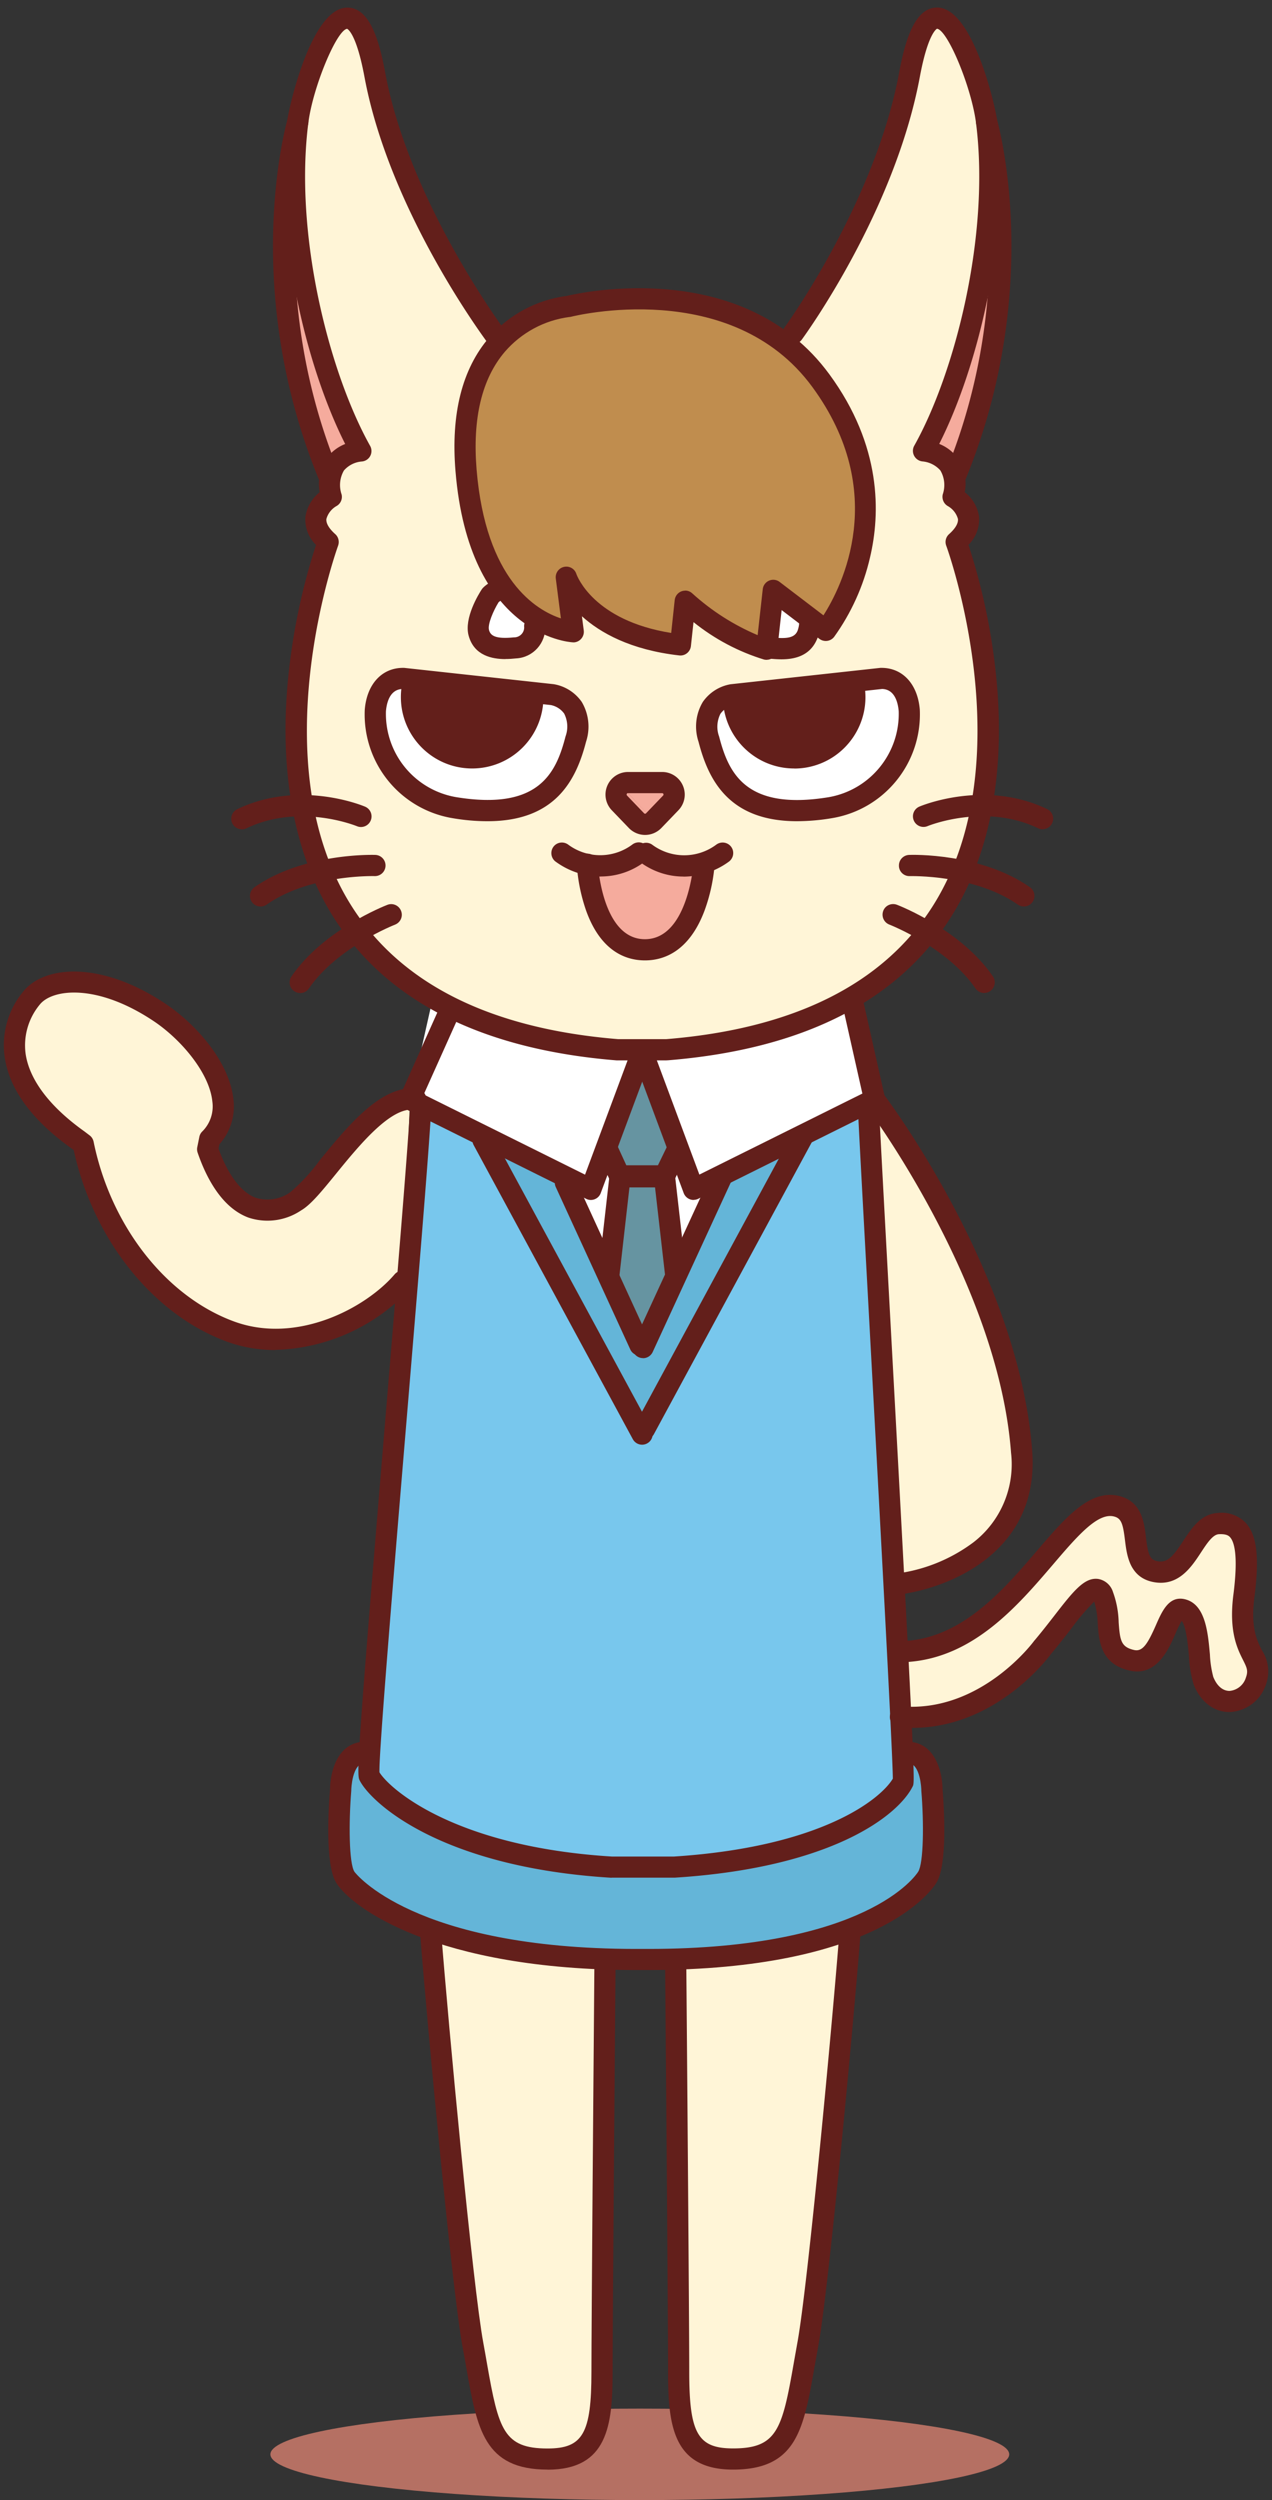
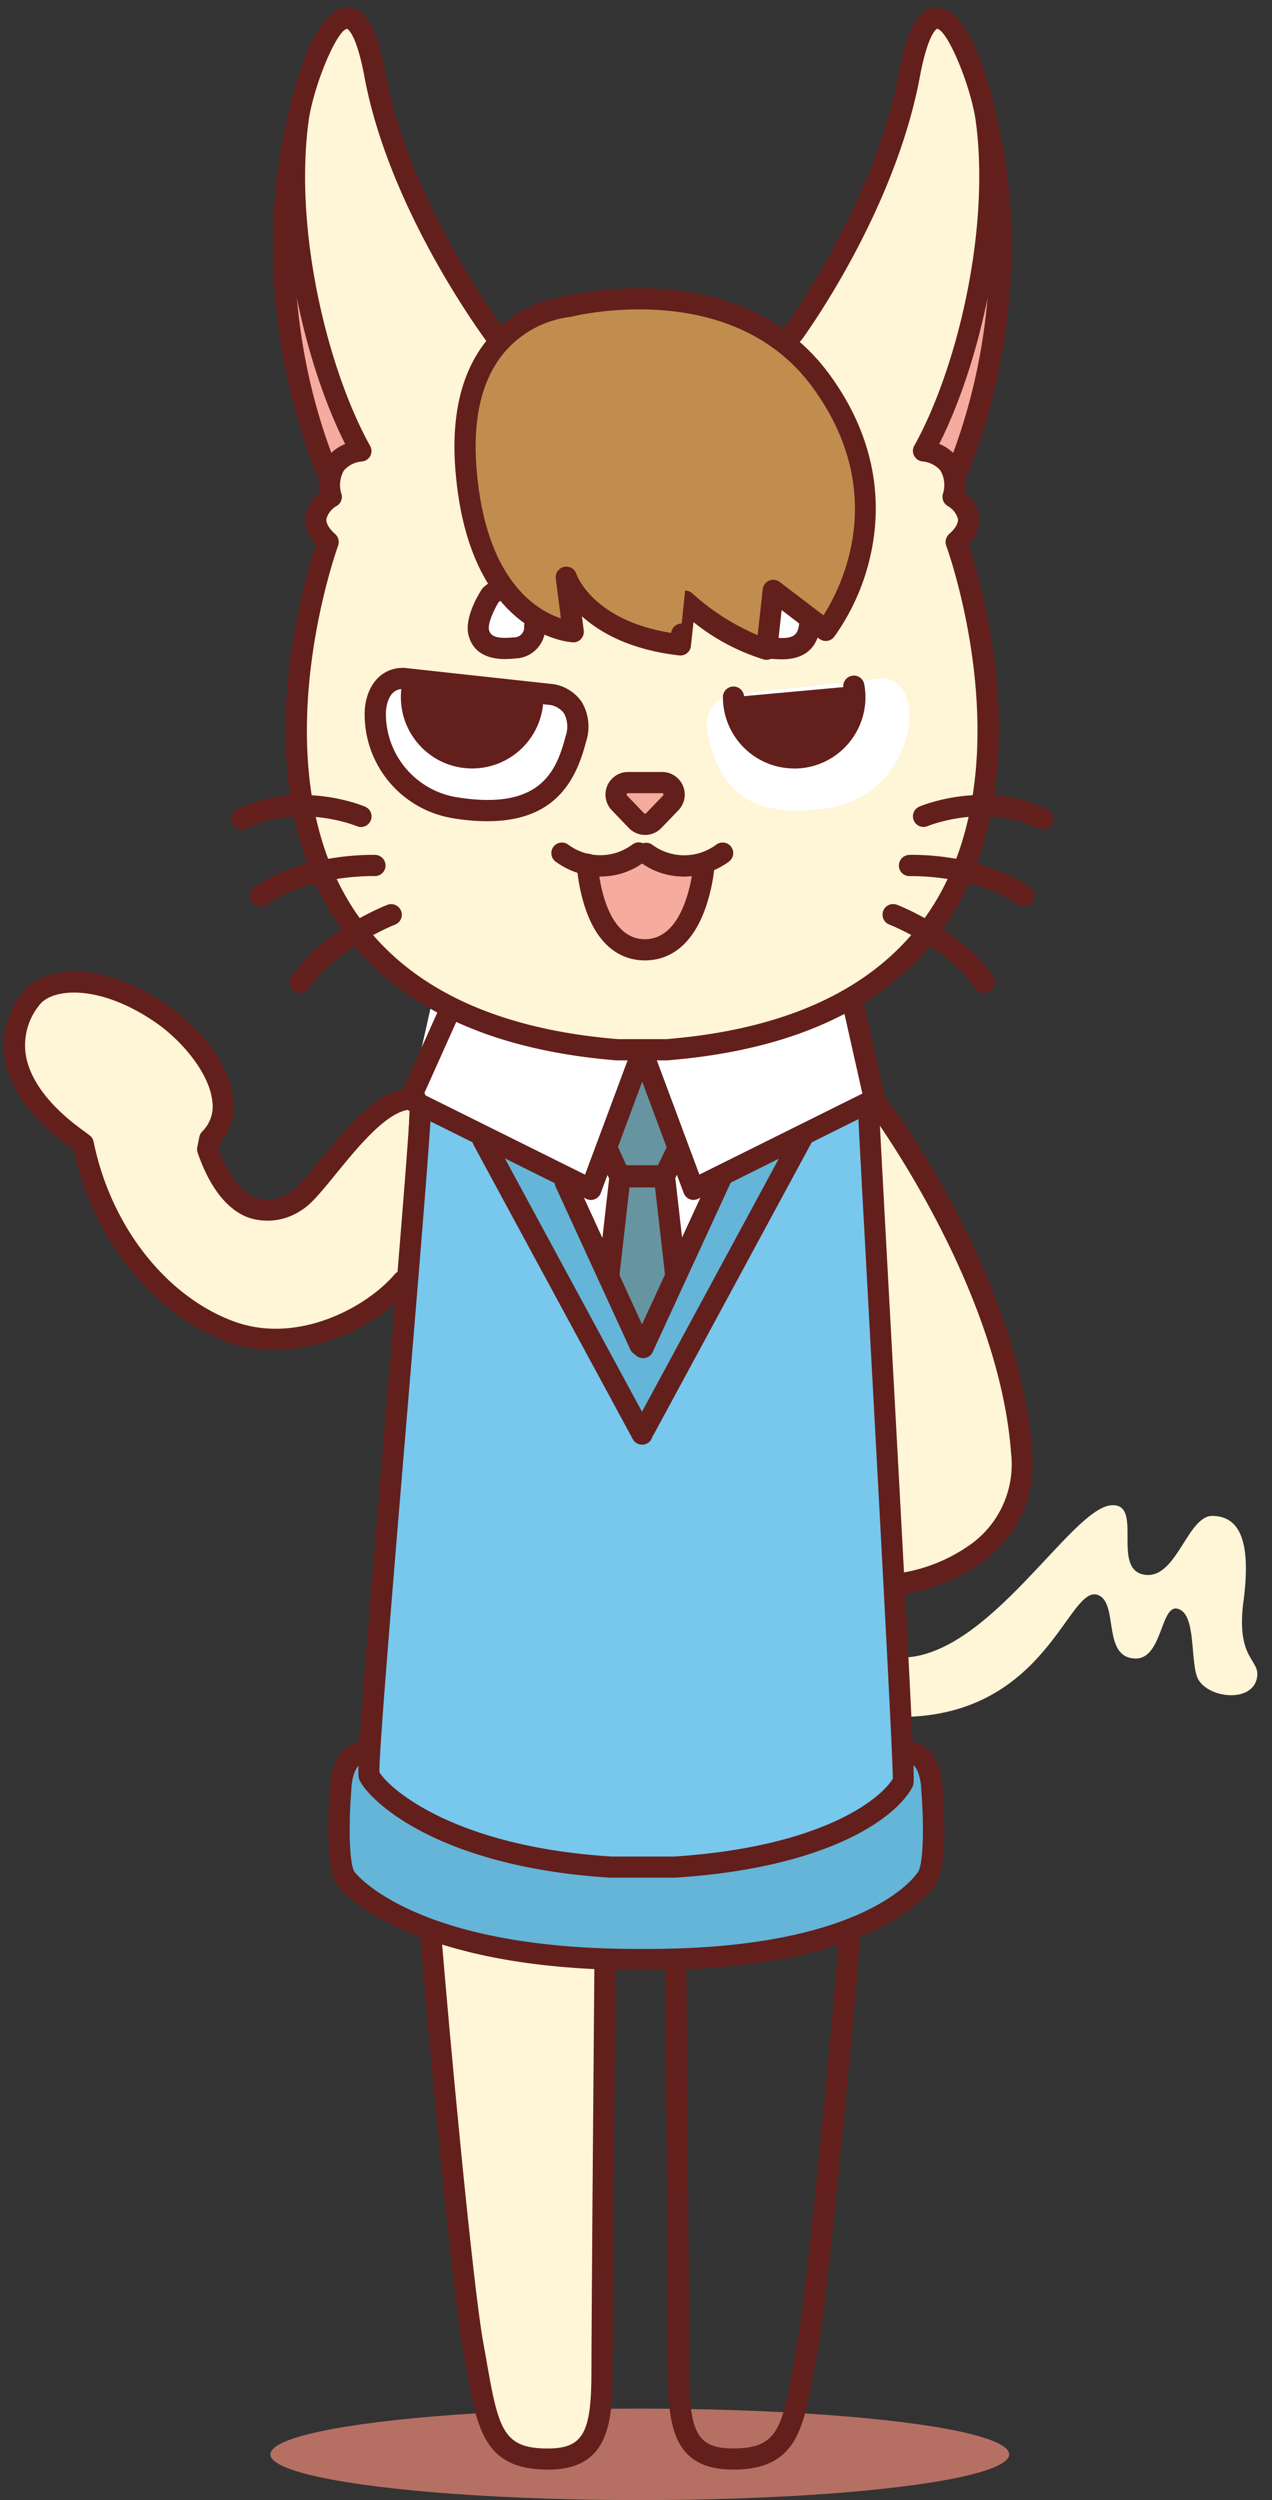
<svg xmlns="http://www.w3.org/2000/svg" id="_線画" viewBox="0 0 167 328">
  <rect x="0" y="0" width="167" height="328" fill="#333333" stroke="none" />
  <defs>
    <style>.cls-2{fill:#fff}.cls-3{fill:#fff5d7}.cls-4{fill:#f5ab9d}.cls-5{fill:#64b5d8}.cls-8{fill:#631f1b}</style>
  </defs>
  <g id="_グループ_7406">
    <ellipse id="_楕円形_263" cx="84" cy="322" rx="48.5" ry="6" fill="#b57063" />
    <path id="_パス_98480" class="cls-3" d="M163.26 210.08c1-7.75-.41-11.16-4.09-11.2-3.32-.03-4.71 8.51-9.01 7.7-4.29-.81.05-9.49-4.31-9.09-5.27.49-15.76 19.43-27.06 19.97l-.53 7.8c19.35-.08 22-17.65 25.95-15.98 2.68 1.13.46 8.19 4.83 8.31 3.53.1 3.34-6.95 5.48-6.55 2.71.51 1.61 7.36 2.85 9.38 1.48 2.41 7.04 2.98 7.66-.3.47-2.48-2.78-2.29-1.78-10.04" />
    <path id="_パス_98481" class="cls-3" d="M114.81 144.28s19.27 32.39 19.53 45.09c.31 14.98-15.9 19.37-20.57 18.49-5.41-1.01-8.54-12.52-2.19-15.25 5.39-2.31 5.47-.09 5.27-6.69l-3.58-40.88 1.53-.76z" />
-     <path id="_パス_98482" class="cls-3" d="M88.69 254.77s.41 48.63.41 56.4 1.02 11.44 7.15 11.44c7.97 0 7.97-5.11 9.81-15.02 1.57-8.45 6.27-57.2 6.27-57.2s-16.69 5.8-23.64 4.38" />
    <path id="_パス_98483" class="cls-3" d="M79.47 254.77s-.41 48.63-.41 56.4-1.02 11.44-7.15 11.44c-7.97 0-7.97-5.11-9.81-15.02-1.57-8.45-6.27-57.2-6.27-57.2s16.69 5.8 23.64 4.38" />
    <path id="_パス_98484" class="cls-5" d="M119.26 229.89c3.07.15 3.07 4.9 3.07 4.9s.77 9.27-.61 11.49c-1.53 2.45-10.06 10.78-36.63 10.78h-1.53c-26.56 0-35.89-8.33-37.42-10.78-1.38-2.22-1.41-11.49-1.41-11.49s1.59-4.75 4.65-4.9h69.88z" />
    <path id="_パス_98485" d="M113.28 146.16s6.79 85.15 5.31 88.16c-1.37 2.78-9.26 9.73-31.36 10.85l-6.57.49c-21.53-1.25-29.27-8.92-30.62-11.67-1.48-3.01 5.31-87.84 5.31-87.84H71.9l13.32 33.06 13.86-33.06h14.2z" fill="#78c7ed" />
    <path id="_パス_98486" class="cls-4" d="M43.09 62.23c-10.12-24.82-3.98-46.28-3.98-46.28l11.34 44.44-3.98 4.29-3.37-2.46z" />
    <path id="_パス_98487" class="cls-4" d="M125.54 62.23c10.11-24.83 3.98-46.28 3.98-46.28l-11.34 43.83 2.76 4.6 4.6-2.15z" />
    <path id="_パス_98488" class="cls-3" d="M105.52 42.92s10.62-15.53 13.89-33.1c3.27-17.57 9.44.84 10.11 6.13 1.84 14.41-2.55 33-8.27 43.22 0 0 5.21.31 3.88 6.03 0 0 4.29 2.45.41 5.93 0 0 22.88 61.71-38.01 66.61h-6.44c-60.89-4.9-38.01-66.61-38.01-66.61-3.88-3.47.41-5.93.41-5.93-1.33-5.72 3.88-6.03 3.88-6.03-5.72-10.22-10.11-28.81-8.27-43.22.67-5.28 6.85-23.7 10.11-6.13 3.27 17.57 13.9 33.1 13.9 33.1l6.03 4.29 29.42-.31 6.94-3.98z" />
    <path id="_パス_98489" class="cls-2" d="M52.9 89.01l19.62 2.14s4.41.64 3.07 5.82c-1.43 5.52-4.32 10.89-15.94 8.99C48.41 104.12 46.47 89 52.91 89" />
    <path id="_パス_98490" class="cls-8" d="M69.95 91.46c0 4.4-3.57 7.97-7.97 7.96a7.962 7.962 0 01-7.83-9.4l15.81 1.44z" />
    <path id="_パス_98491" class="cls-4" d="M85.84 107.67l2.24-2.33c.6-.63.58-1.63-.04-2.23-.29-.28-.69-.44-1.09-.44h-4.47a1.577 1.577 0 00-1.14 2.67l2.24 2.33c.6.63 1.6.65 2.23.04.02-.01.03-.03.04-.04" />
    <path id="_パス_98492" class="cls-2" d="M64.4 78.11s-2.01 3.1-1.53 4.9c.61 2.3 3.22 2.14 4.75 1.99 2.96-.3 2.91-3.37 2.14-4.6s-2.91-4.6-5.36-2.3" />
    <path id="_パス_98493" class="cls-4" d="M92.44 113.39s-.43 11.22-7.47 11.22-7.86-11.22-7.86-11.22 4.21.62 7.05-1.4c2.53 1.38 5.44 1.87 8.28 1.4" />
    <path id="_パス_98494" class="cls-2" d="M115.74 89.01l-19.62 2.14s-4.41.64-3.07 5.82c1.43 5.52 4.32 10.89 15.94 8.99 11.24-1.84 13.18-16.96 6.74-16.96" />
    <path id="_パス_98495" class="cls-8" d="M112.11 90.02c.8 4.33-2.06 8.48-6.39 9.28a7.963 7.963 0 01-9.41-7.84l15.81-1.44z" />
    <path id="_パス_98496" class="cls-2" d="M104.24 78.11s2.01 3.1 1.53 4.9c-.61 2.3-3.22 2.14-4.75 1.99-2.96-.3-2.91-3.37-2.14-4.6.77-1.23 2.91-4.6 5.36-2.3" />
    <path id="_パス_98497" class="cls-5" d="M105.44 149.23l-10.65 5.07-10.4 22.61-10.18-21.77-10.5-5.65 20.68 38.67 21.04-38.92z" />
    <path id="_パス_98498" d="M74.64 40.21s-15.15 1-13.47 21.49c1.68 20.49 14.08 21.2 14.08 21.2l-.92-7.16s2.45 7.45 15 8.88l.61-5.73s5.2 4.87 10.71 6.3l1.84-6.02 5.82 4.01s12.18-15.87-.54-33.23c-11.34-15.47-33.12-9.74-33.12-9.74" fill="#c08d4e" />
    <path id="_パス_98499" class="cls-2" d="M114.81 144.25l-2.76-12.26-20.33 5.37-7.86.76-4.84-.21-22.43-5.92-2.76 12.26 20.42 10.15-.04.28 10.27 23.34 10.87-24.09 19.47-9.67z" />
    <path id="_パス_98500" d="M81.71 144.41l-2.45 6.9 2.3 3.37-1.84 12.72 4.75 10.38 4.44-8.85-1.38-14.25 1.84-3.37-2.76-7.05-2.3-5.06-2.6 5.21z" fill="#6694a1" />
    <path id="_パス_98501" class="cls-8" d="M79.93 168.7h-.16c-.76-.09-1.31-.78-1.22-1.54l1.47-12.94c.08-.7.67-1.23 1.38-1.23h5.84c.71 0 1.3.53 1.38 1.23l1.46 12.79c.09.76-.46 1.45-1.22 1.54s-1.45-.46-1.54-1.22L86 155.78h-3.36l-1.33 11.71c-.08.7-.67 1.23-1.38 1.23" />
    <path id="_パス_98502" class="cls-3" d="M38.83 157.62c-6.03 3.51-9.73-1.43-11.57-6.82l.27-1.33c3.75-4.51-.85-12.77-6.51-16.58-7.61-5.12-14.55-4.88-16.9-1.91-3.64 4.59-2.82 11.67 6.98 18.64l.63.48c2.1 10.29 8.27 20.85 18.56 24.61 8.98 3.29 18.62-1.97 22.57-6.57l.97-23.9c-5.79-.86-11.86 11.55-14.99 13.38" />
-     <path id="_パス_98503" class="cls-8" d="M119.73 226.71c-.52 0-1.04-.02-1.58-.06-.77-.04-1.36-.69-1.32-1.46.04-.77.69-1.36 1.46-1.32h.08c10.44.83 17.32-8.48 17.39-8.58a.27.27 0 01.07-.08c.91-1.08 1.75-2.16 2.56-3.2 2.47-3.18 3.96-5.11 5.79-4.86.92.16 1.67.82 1.94 1.71.47 1.28.72 2.63.75 4 .17 2.38.32 3.22 2.02 3.61 1.12.26 1.79-.8 2.87-3.26.78-1.78 1.66-3.79 3.65-3.43 2.83.54 3.17 4.28 3.44 7.29.04.99.19 1.97.44 2.93.48 1.2 1.25 1.84 2.14 1.84 1-.09 1.85-.78 2.14-1.74.33-.9.14-1.29-.38-2.33-.75-1.49-1.87-3.75-1.26-8.54.66-5.15.12-6.96-.45-7.57-.19-.21-.54-.43-1.47-.38-.79.05-1.54 1.19-2.33 2.39-1.25 1.9-2.95 4.51-6.24 3.89-3.15-.6-3.5-3.53-3.74-5.48-.27-2.24-.5-2.92-1.51-3.14-2.14-.47-4.84 2.69-7.96 6.34-4.64 5.42-10.42 12.16-19.03 12.76a1.389 1.389 0 01-.19-2.77c7.45-.52 12.81-6.77 17.11-11.79 3.7-4.32 6.89-8.05 10.65-7.25 3.11.66 3.45 3.47 3.69 5.52.27 2.21.5 2.89 1.5 3.07 1.32.25 2.05-.62 3.4-2.68 1.08-1.64 2.3-3.5 4.47-3.64 1.35-.18 2.71.28 3.68 1.25 1.51 1.6 1.86 4.54 1.18 9.82-.51 3.95.32 5.61.99 6.95.88 1.34 1.07 3.02.51 4.52a5.252 5.252 0 01-4.7 3.57c-2.05.05-3.85-1.3-4.76-3.57-.37-1.21-.58-2.46-.63-3.72-.11-1.25-.36-3.99-.96-4.67-.31.54-.58 1.1-.81 1.67-.93 2.12-2.49 5.66-6.04 4.85-3.8-.87-4.01-3.91-4.17-6.12-.02-.99-.18-1.98-.46-2.93a29.648 29.648 0 00-3.04 3.58c-.78 1-1.66 2.14-2.6 3.25-.61.83-7.43 9.74-18.25 9.74" />
    <path id="_パス_98504" class="cls-8" d="M117.48 209.26c-.77 0-1.39-.63-1.38-1.4 0-.7.53-1.29 1.22-1.37a21.52 21.52 0 0010.45-4.12c3.61-2.77 5.5-7.24 4.97-11.77-1.66-22.28-18.86-45.25-19.03-45.48-.46-.61-.34-1.48.27-1.95s1.48-.34 1.95.27c.73.96 17.86 23.83 19.59 46.95.98 13.14-10.77 18.04-17.87 18.86h-.16" />
    <path id="_パス_98505" class="cls-8" d="M96.25 324c-7.9 0-8.54-5.81-8.54-12.83s-.32-46.08-.39-53.86c0-.77.61-1.39 1.38-1.4h.01c.76 0 1.38.62 1.39 1.38.07 7.78.39 46.96.39 53.88 0 8.08 1.13 10.05 5.76 10.05 5.74 0 6.43-2.46 7.93-11.01.16-.91.33-1.86.51-2.87 1.35-7.3 4.58-41.84 5.52-53.88a1.387 1.387 0 112.77.17v.05c-.95 12.08-4.19 46.78-5.56 54.17l-.51 2.84c-1.41 8.02-2.33 13.31-10.67 13.31" />
    <path id="_パス_98506" class="cls-8" d="M71.9 324c-8.33 0-9.26-5.3-10.67-13.31-.16-.9-.32-1.85-.51-2.84-1.37-7.39-4.62-42.09-5.56-54.17-.06-.76.51-1.43 1.27-1.49.76-.05 1.43.51 1.49 1.28.94 12.04 4.17 46.58 5.53 53.88.19 1.01.35 1.96.51 2.87 1.5 8.55 2.19 11.01 7.93 11.01 4.63 0 5.76-1.97 5.76-10.05 0-6.36.27-39.8.39-53.88.01-.76.64-1.38 1.4-1.38.77 0 1.38.63 1.38 1.4-.12 14.08-.39 47.51-.39 53.86 0 7.02-.64 12.83-8.54 12.83" />
    <path id="_パス_98507" class="cls-8" d="M63.99 107.74c-1.53 0-3.06-.14-4.57-.4A13.792 13.792 0 0147.89 93.1c.27-3.33 2.24-5.48 5.02-5.48h.15l19.62 2.14c1.49.24 2.82 1.08 3.69 2.32.94 1.58 1.15 3.49.57 5.24-1.29 4.99-3.98 10.42-12.93 10.42M52.85 90.39c-1.69.05-2.09 1.85-2.18 2.92a11.085 11.085 0 009.21 11.27c10.89 1.78 13.13-3.18 14.37-7.97.36-.98.29-2.06-.18-2.99-.42-.58-1.05-.98-1.75-1.12l-19.47-2.13z" />
    <path id="_パス_98508" class="cls-8" d="M61.99 100.82c-5.17 0-9.35-4.19-9.36-9.36 0-.57.05-1.13.15-1.69.14-.76.86-1.26 1.62-1.12.76.14 1.26.86 1.12 1.62-.07.39-.11.79-.11 1.19a6.586 6.586 0 006.5 6.66c3.63.04 6.61-2.86 6.66-6.5v-.16c0-.77.62-1.39 1.39-1.39.77 0 1.39.62 1.39 1.39a9.36 9.36 0 01-9.36 9.36" />
    <path id="_パス_98509" class="cls-8" d="M84.7 109.54c-.81 0-1.58-.33-2.14-.91l-2.24-2.33a2.967 2.967 0 012.14-5.02h4.47a2.97 2.97 0 012.97 2.97c0 .77-.3 1.5-.83 2.05l-2.24 2.33c-.56.58-1.33.91-2.14.91m1.14-1.88l-3.37-3.61c-.1 0-.19.08-.19.19 0 .05.02.09.05.13l2.24 2.33c.07.07.19.08.26 0l2.24-2.33c.07-.07.07-.19 0-.26a.19.19 0 00-.13-.05h-4.47z" />
    <path id="_パス_98510" class="cls-8" d="M66.35 86.47c-1.71 0-4.12-.44-4.83-3.1-.61-2.29 1.32-5.42 1.71-6.02.06-.09.13-.18.21-.26.49-.48 1.08-.83 1.73-1.03.74-.21 1.51.22 1.72.95.21.74-.22 1.51-.95 1.72-.18.06-.34.15-.48.28-.68 1.1-1.46 2.89-1.26 3.64s.83 1.21 3.27.97c.72.02 1.33-.55 1.35-1.27 0-.07 0-.14-.01-.21 0-.77.62-1.39 1.39-1.39.77 0 1.39.62 1.39 1.39.1 2.23-1.61 4.13-3.84 4.24-.46.05-.93.08-1.4.08" />
-     <path id="_パス_98511" class="cls-8" d="M100.66 86.57c-.12 0-.24-.02-.35-.04-3.37-1.03-6.51-2.7-9.26-4.91l-.34 3.14c-.08.76-.77 1.32-1.53 1.23-6.42-.73-10.39-2.98-12.78-5.14l.24 1.86c.1.76-.44 1.46-1.2 1.56-.09.01-.17.01-.26 0-.56-.03-13.62-1.03-15.38-22.47-.62-7.51.87-13.4 4.42-17.52 2.61-3.01 6.25-4.95 10.2-5.46 1.85-.44 23.16-5.13 34.47 10.29 6.89 9.4 6.7 18.26 5.33 24.04-.86 3.75-2.47 7.29-4.71 10.41-.47.6-1.33.71-1.94.25l-4.95-3.77-.58 5.28c-.08.7-.67 1.24-1.38 1.24m-10.71-9.08c.35 0 .69.13.95.38 2.53 2.29 5.43 4.14 8.57 5.47l.67-6.03c.08-.76.77-1.31 1.53-1.23.25.03.49.12.69.28l5.75 4.38c2.39-3.74 8.7-16.11-1.46-29.96C96.01 36.26 75.21 41.5 75 41.55c-.08.02-.17.04-.26.04-3.28.43-6.28 2.05-8.45 4.55-3.02 3.53-4.27 8.73-3.72 15.44 1.2 14.56 7.86 18.49 11.07 19.55l-.67-5.22c-.1-.76.44-1.46 1.2-1.56.66-.09 1.3.31 1.5.95.09.25 2.24 6.11 12.45 7.74l.46-4.31c.08-.71.67-1.24 1.38-1.24m-15.3-37.28" />
+     <path id="_パス_98511" class="cls-8" d="M100.66 86.57c-.12 0-.24-.02-.35-.04-3.37-1.03-6.51-2.7-9.26-4.91l-.34 3.14c-.08.76-.77 1.32-1.53 1.23-6.42-.73-10.39-2.98-12.78-5.14l.24 1.86c.1.76-.44 1.46-1.2 1.56-.09.01-.17.01-.26 0-.56-.03-13.62-1.03-15.38-22.47-.62-7.51.87-13.4 4.42-17.52 2.61-3.01 6.25-4.95 10.2-5.46 1.85-.44 23.16-5.13 34.47 10.29 6.89 9.4 6.7 18.26 5.33 24.04-.86 3.75-2.47 7.29-4.71 10.41-.47.6-1.33.71-1.94.25l-4.95-3.77-.58 5.28c-.08.7-.67 1.24-1.38 1.24m-10.71-9.08c.35 0 .69.13.95.38 2.53 2.29 5.43 4.14 8.57 5.47l.67-6.03c.08-.76.77-1.31 1.53-1.23.25.03.49.12.69.28l5.75 4.38c2.39-3.74 8.7-16.11-1.46-29.96C96.01 36.26 75.21 41.5 75 41.55c-.08.02-.17.04-.26.04-3.28.43-6.28 2.05-8.45 4.55-3.02 3.53-4.27 8.73-3.72 15.44 1.2 14.56 7.86 18.49 11.07 19.55l-.67-5.22c-.1-.76.44-1.46 1.2-1.56.66-.09 1.3.31 1.5.95.09.25 2.24 6.11 12.45 7.74c.08-.71.67-1.24 1.38-1.24m-15.3-37.28" />
    <path id="_パス_98512" class="cls-8" d="M78.9 115c-2.17 0-4.27-.71-6.01-2-.59-.49-.67-1.37-.19-1.96.47-.57 1.3-.67 1.9-.23a7.05 7.05 0 008.43-.02c.62-.46 1.49-.33 1.94.29s.33 1.49-.29 1.94a9.522 9.522 0 01-5.78 1.97" />
    <path id="_パス_98513" class="cls-8" d="M89.73 115c-2.09 0-4.12-.7-5.79-1.97a1.392 1.392 0 011.66-2.23 7.05 7.05 0 008.43.02c.61-.46 1.48-.35 1.95.26.46.6.35 1.45-.24 1.93a10.18 10.18 0 01-6.01 2" />
    <path id="_パス_98514" class="cls-8" d="M84.68 126c-2.45 0-5.79-1.13-7.73-6.53-.67-1.94-1.09-3.97-1.22-6.02a1.38 1.38 0 011.32-1.45c.77-.04 1.42.56 1.45 1.32 0 .1.55 9.9 6.17 9.9s6.37-9.82 6.38-9.92c.06-.77.73-1.34 1.49-1.28.75.06 1.32.71 1.28 1.46-.17 2.05-.62 4.08-1.33 6.01-2.03 5.38-5.38 6.51-7.82 6.51" />
    <path id="_パス_98515" class="cls-8" d="M43.09 63.62c-.57 0-1.07-.34-1.29-.87-10.18-24.98-4.29-46.29-4.03-47.19a1.393 1.393 0 012.68.76c-.06.21-5.87 21.32 3.94 45.38.29.71-.05 1.52-.76 1.81-.17.07-.35.1-.53.1" />
    <path id="_パス_98516" class="cls-8" d="M31.75 108.8a1.387 1.387 0 01-.6-2.64c8.14-3.9 16.43-.48 16.78-.33.71.3 1.04 1.11.74 1.82s-1.11 1.04-1.82.74c-.08-.03-7.51-3.07-14.49.28-.19.09-.39.14-.6.14" />
    <path id="_パス_98517" class="cls-8" d="M34.21 118.93c-.77 0-1.39-.62-1.39-1.39 0-.45.22-.88.59-1.14 6.44-4.5 15.49-4.25 15.86-4.24a1.39 1.39 0 01-.09 2.78c-.08 0-8.51-.23-14.17 3.74-.23.16-.51.25-.8.25" />
    <path id="_パス_98518" class="cls-8" d="M39.41 130.28c-.77 0-1.39-.63-1.39-1.39 0-.28.08-.55.24-.78 4.18-6.11 12.26-9.27 12.6-9.4.72-.28 1.52.08 1.8.8s-.08 1.52-.8 1.8c-.08.03-7.62 2.99-11.31 8.38-.26.38-.69.61-1.15.6" />
    <path id="_パス_98519" class="cls-8" d="M77.58 157.43c-.21 0-.43-.05-.62-.15l-23.75-11.8c-.67-.33-.95-1.13-.65-1.81l5.14-11.47c.3-.71 1.11-1.04 1.82-.74.71.3 1.04 1.11.74 1.82 0 .02-.02.04-.03.06l-4.6 10.25 21.18 10.52 5.74-15.41a1.39 1.39 0 011.83-.71c.65.28.98 1.01.77 1.68l-6.28 16.86c-.2.54-.72.9-1.3.9" />
    <path id="_パス_98520" class="cls-8" d="M84.3 189.54c-.51 0-.98-.28-1.22-.73l-20.89-38.57c-.37-.68-.11-1.52.56-1.88.68-.37 1.52-.11 1.88.56l20.89 38.57c.37.68.11 1.52-.56 1.88-.2.11-.43.17-.66.17" />
    <path id="_パス_98521" class="cls-8" d="M84.01 177.85c-.54 0-1.04-.32-1.26-.81l-9.8-21.34a1.388 1.388 0 012.5-1.2c0 .01.01.03.02.04l9.8 21.34c.32.7.02 1.52-.68 1.84-.18.08-.38.13-.58.13" />
    <path id="_パス_98522" class="cls-8" d="M87.53 139.12h-6.55c-17.64-1.42-30.12-7.7-37.11-18.65-5.34-8.37-7.39-19.66-5.92-32.63.62-5.55 1.81-11.03 3.54-16.35-.99-.97-1.5-2.32-1.39-3.69.19-1.27.86-2.42 1.87-3.22-.3-1.58.05-3.22.97-4.53a5.5 5.5 0 012.38-1.8c-5.19-10.24-9.45-27.93-7.6-42.48.23-1.73 3.12-14.63 7.8-14.77 3.08-.09 4.31 4.53 5.06 8.56 3.17 17.04 15.75 33.86 15.88 34.03a1.4 1.4 0 01-.27 1.95 1.4 1.4 0 01-1.95-.27c-.53-.71-13.1-17.5-16.39-35.19-1.09-5.84-2.26-6.29-2.28-6.3-1.38.18-4.5 7.68-5.09 12.35-1.88 14.75 2.77 32.83 8.11 42.36a1.38 1.38 0 01-1.13 2.06c-.89.08-1.71.5-2.3 1.17a3.79 3.79 0 00-.31 3.15c.14.6-.13 1.22-.67 1.52-.65.37-1.13.98-1.33 1.7-.07.72.59 1.47 1.16 1.98.43.38.57.98.38 1.52-.1.28-10.28 28.39 1.83 47.38 6.49 10.16 18.24 16 34.93 17.36h6.32c16.69-1.35 28.44-7.2 34.93-17.36 12.12-18.99 1.94-47.1 1.83-47.38-.2-.54-.05-1.14.38-1.52.57-.51 1.23-1.26 1.16-1.98a2.81 2.81 0 00-1.34-1.7c-.53-.31-.79-.92-.66-1.52.36-1.05.25-2.2-.31-3.15a3.557 3.557 0 00-2.31-1.18 1.4 1.4 0 01-1.29-1.5c.02-.2.07-.39.17-.56 5.34-9.53 9.99-27.61 8.11-42.36-.6-4.67-3.71-12.17-5.12-12.35.01 0-1.16.46-2.25 6.29-3.29 17.68-15.02 33.84-15.52 34.52-.46.61-1.34.73-1.95.27-.6-.45-.73-1.3-.29-1.91.12-.16 11.86-16.34 15.03-33.38.74-4 1.98-8.57 4.98-8.57h.09c4.68.13 7.57 13.04 7.8 14.77 1.86 14.55-2.41 32.24-7.6 42.48.94.37 1.76.99 2.38 1.8.92 1.32 1.28 2.95.97 4.53 1.02.79 1.69 1.94 1.88 3.22.1 1.37-.41 2.72-1.39 3.69a82.203 82.203 0 013.54 16.35c1.46 12.98-.59 24.26-5.93 32.63-6.99 10.96-19.47 17.23-37.11 18.65h-.11" />
-     <path id="_パス_98523" class="cls-8" d="M104.64 107.74c-8.96 0-11.64-5.43-12.93-10.42-.58-1.75-.38-3.66.57-5.24a5.584 5.584 0 013.64-2.31l19.67-2.15h.15c2.78 0 4.75 2.15 5.02 5.48.31 6.98-4.64 13.1-11.54 14.24-1.51.26-3.04.39-4.57.4m-8.37-15.21c-.68.15-1.28.55-1.69 1.11-.47.93-.54 2.01-.18 2.98 1.24 4.79 3.48 9.75 14.37 7.97 5.45-.94 9.38-5.75 9.21-11.28-.09-1.08-.49-2.88-2.18-2.92l-19.53 2.14z" />
    <path id="_パス_98524" class="cls-8" d="M104.27 100.82c-5.17 0-9.35-4.19-9.36-9.36 0-.77.62-1.39 1.39-1.39.77 0 1.39.62 1.39 1.39 0 3.64 2.95 6.58 6.58 6.58a6.568 6.568 0 006.46-7.76c-.14-.76.36-1.48 1.12-1.62.76-.14 1.48.36 1.62 1.12.93 5.09-2.44 9.97-7.52 10.9-.55.1-1.12.15-1.68.15" />
    <path id="_パス_98525" class="cls-8" d="M102.59 86.5c-.54 0-1.08-.04-1.62-.1h-.08c-.76-.08-1.33-.75-1.26-1.52.07-.76.74-1.33 1.51-1.26h.12c1.94.2 3.06.12 3.46-.89.11-.31.18-.63.2-.95-.16-.74.32-1.47 1.06-1.63h.01a1.4 1.4 0 011.65 1.09c.09.86-.03 1.73-.34 2.53-.92 2.3-3 2.73-4.7 2.73" />
    <path id="_パス_98526" class="cls-8" d="M125.54 63.62c-.77 0-1.39-.62-1.39-1.39 0-.18.03-.36.1-.53 9.8-24.06 3.99-45.17 3.93-45.38a1.393 1.393 0 012.68-.76c.26.89 6.15 22.2-4.03 47.19-.21.52-.72.87-1.29.87" />
    <path id="_パス_98527" class="cls-8" d="M136.88 108.8c-.21 0-.41-.05-.6-.14-6.98-3.35-14.42-.31-14.49-.28-.71.3-1.52-.03-1.82-.74s.03-1.52.74-1.82c.35-.15 8.64-3.57 16.77.33a1.388 1.388 0 01-.6 2.64" />
    <path id="_パス_98528" class="cls-8" d="M134.43 118.93c-.29 0-.57-.09-.8-.25-5.68-3.98-14.09-3.73-14.17-3.74-.75.04-1.4-.54-1.44-1.29v-.05c-.03-.77.57-1.41 1.34-1.44.38-.02 9.43-.27 15.86 4.24.63.44.78 1.31.34 1.94-.26.37-.69.59-1.14.59" />
    <path id="_パス_98529" class="cls-8" d="M129.22 130.28c-.46 0-.89-.23-1.15-.6-3.68-5.39-11.23-8.35-11.31-8.38-.72-.28-1.07-1.08-.8-1.8s1.08-1.07 1.8-.8c.34.13 8.42 3.29 12.6 9.4.43.63.27 1.5-.36 1.93-.23.16-.5.24-.78.24" />
    <path id="_パス_98530" class="cls-8" d="M91.06 157.43a1.4 1.4 0 01-1.3-.91l-6.28-16.86c-.23-.73.18-1.51.92-1.74.67-.21 1.4.12 1.68.77l5.74 15.41 21.4-10.63-2.52-11.2c-.16-.75.32-1.49 1.07-1.65.74-.16 1.46.3 1.64 1.04l2.76 12.26c.14.62-.16 1.26-.74 1.55l-23.75 11.8c-.19.1-.4.14-.62.15" />
    <path id="_パス_98531" class="cls-8" d="M85.08 258.46h-1.53c-26.46 0-37.41-8.25-39.4-11.43-1.5-2.4-1.02-9.94-.82-12.29.02-2.27.95-6.06 4.39-6.23.76-.03 1.41.56 1.46 1.32.04.77-.55 1.42-1.32 1.46-1.65.08-1.74 3.48-1.74 3.52v.11c-.35 4.24-.3 9.52.41 10.64.06.1 7.65 10.13 37.04 10.13h1.53c28.79 0 35.19-9.71 35.45-10.13.71-1.13.76-6.4.41-10.64v-.11c0-.03-.09-3.43-1.74-3.52-.77-.04-1.36-.69-1.32-1.46.04-.77.69-1.36 1.46-1.32 3.43.17 4.37 3.97 4.39 6.23.19 2.35.68 9.89-.82 12.29-.73 1.17-8.01 11.43-37.81 11.43" />
    <path id="_パス_98532" class="cls-8" d="M84.63 188.88a1.387 1.387 0 01-1.22-2.05l20.71-38.27a1.389 1.389 0 112.45 1.31l-20.71 38.27c-.24.45-.71.73-1.22.73" />
    <path id="_パス_98533" class="cls-8" d="M84.42 178.18a1.387 1.387 0 01-1.26-1.97l10.37-22.5c.33-.69 1.17-.98 1.86-.64.67.33.97 1.12.67 1.81l-10.37 22.5c-.23.49-.72.81-1.26.81" />
    <path id="_パス_98534" class="cls-8" d="M87.25 155.65h-5.92c-.54 0-1.04-.32-1.26-.81l-1.47-3.21c-.33-.7-.03-1.52.67-1.85.7-.33 1.52-.03 1.85.67 0 0 0 .02.01.03l1.1 2.4h4.15l1.18-2.43c.3-.71 1.11-1.04 1.82-.74.71.3 1.04 1.11.74 1.82l-.06.12-1.55 3.22c-.23.48-.72.79-1.25.79" />
    <path id="_パス_98535" class="cls-8" d="M80.31 246.35h-.09c-22.49-1.38-31.6-9.92-33.02-12.81-.37-.75-.31-2.95 3.4-47.46 1.45-17.4 2.82-33.82 3.21-40.3a1.392 1.392 0 012.78.16c-.39 6.51-1.76 22.96-3.21 40.37-1.7 20.37-3.62 43.38-3.57 46.2 1.36 2.21 9.9 9.79 30.54 11.06h8.13c19.48-1.26 27.18-7.59 28.74-10.22-.02-3.57-1.92-38.36-3.18-61.6-.75-13.81-1.35-24.72-1.42-26.71a1.386 1.386 0 012.77-.11c.08 1.97.67 12.87 1.42 26.67 3.38 62.03 3.3 62.18 3.03 62.74-1.89 3.84-10.59 10.69-31.23 12H80.3v.01zm38.29-12.63" />
    <path id="_パス_98536" class="cls-8" d="M36.13 177.12c-2.16 0-4.3-.36-6.33-1.1-9.7-3.55-17.56-13.38-20.12-25.13l-.22-.17c-5.25-3.73-8.24-7.8-8.85-12.07-.43-3.06.45-6.16 2.42-8.54 2.76-3.48 10.27-4.09 18.76 1.62 4.06 2.73 8.37 7.67 8.86 12.54a7.41 7.41 0 01-1.84 5.85l-.12.57c1.24 3.45 2.97 5.74 4.88 6.45 1.55.48 3.23.21 4.56-.74 1.44-1.24 2.73-2.64 3.85-4.18 3.66-4.48 8.21-10.07 12.84-9.37.76.13 1.26.85 1.13 1.61-.13.73-.81 1.24-1.54 1.14-3.08-.44-7.24 4.65-10.28 8.38-1.86 2.28-3.33 4.09-4.6 4.82a7.905 7.905 0 01-6.92.94c-3.55-1.32-5.58-5.36-6.66-8.51-.08-.23-.1-.49-.05-.73l.27-1.34c.05-.26.18-.51.37-.7a4.625 4.625 0 001.34-3.94c-.38-3.78-4.13-8.15-7.64-10.51-7.47-5.02-13.39-4.28-15.03-2.2a8.383 8.383 0 00-1.85 6.42c.49 3.43 3.17 6.97 7.74 10.22l.67.51c.27.2.45.5.52.83 2.25 11.05 9.5 20.31 18.46 23.59 8.27 3.02 17.28-1.79 21.04-6.17.49-.59 1.36-.68 1.96-.19.59.49.68 1.36.19 1.96-.01.02-.03.03-.04.05-4.59 4.98-11 7.89-17.78 8.07" />
  </g>
</svg>